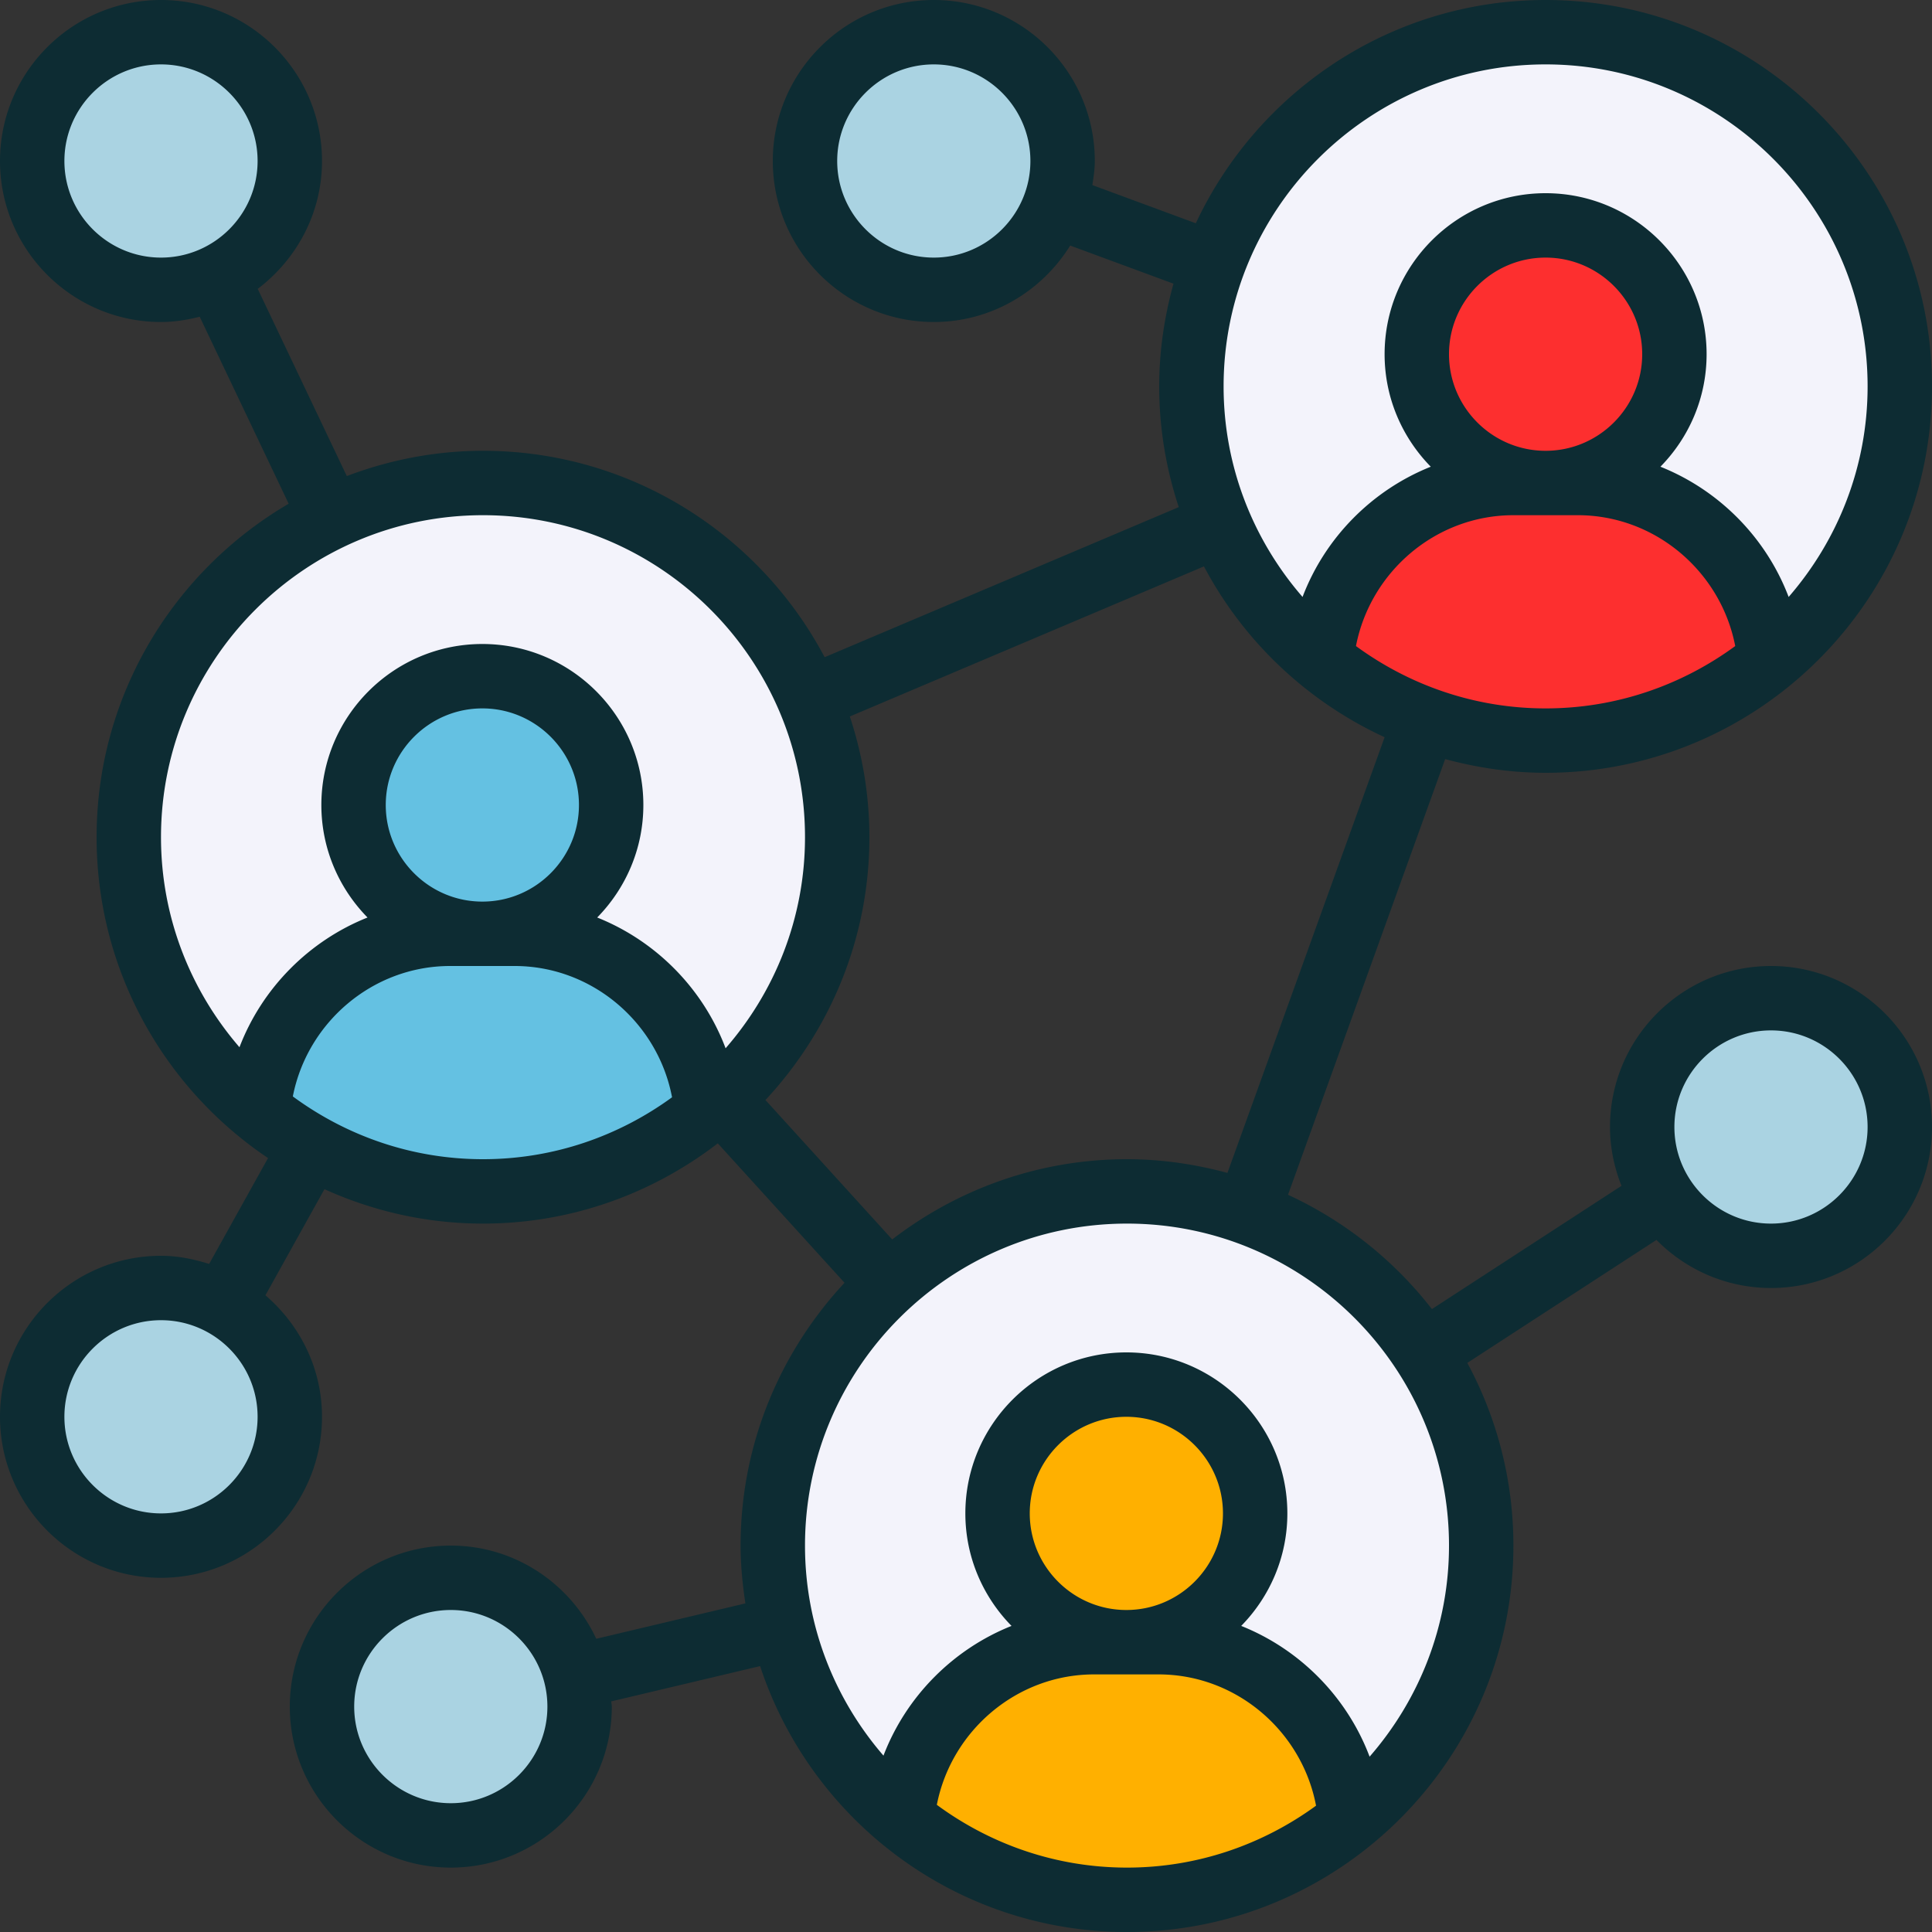
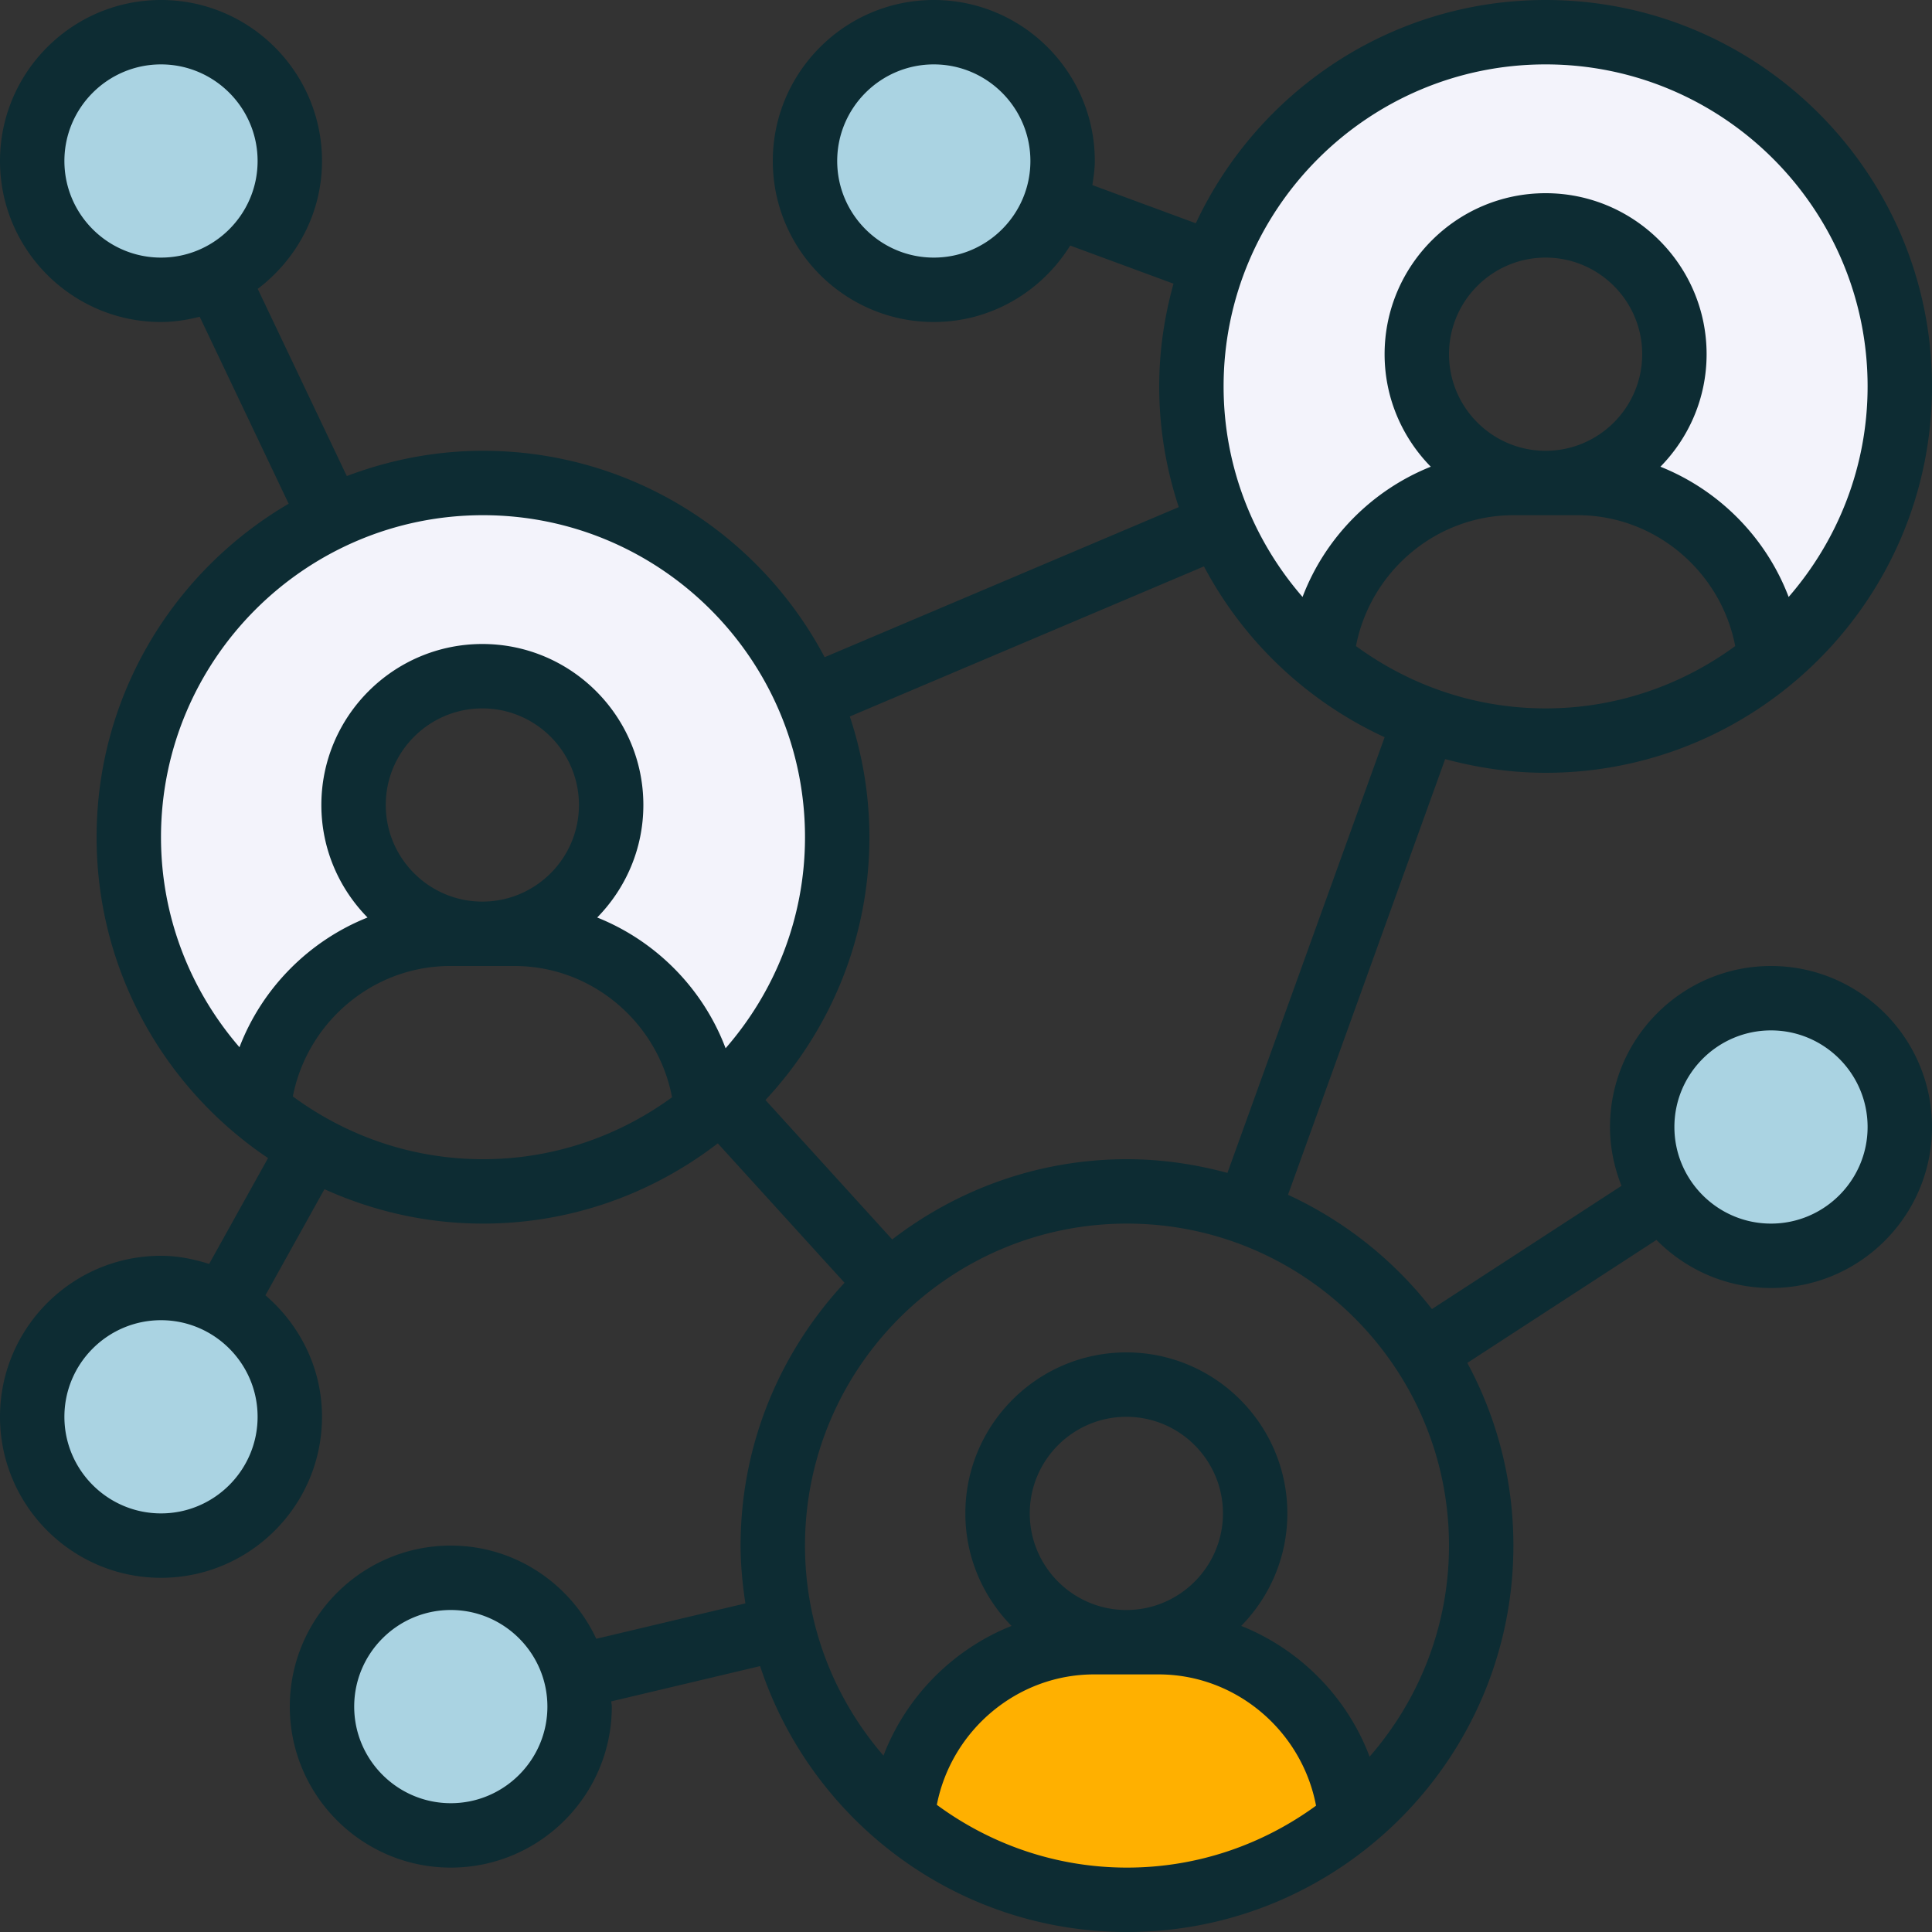
<svg xmlns="http://www.w3.org/2000/svg" version="1.1" width="512" height="512" x="0" y="0" viewBox="0 0 480 480" style="enable-background:new 0 0 512 512" xml:space="preserve" class="">
  <rect x="0" y="0" width="480" height="480" fill="#333333" stroke="none" />
  <g>
    <path fill="#aad3e2" d="M440 312a31.853 31.853 0 0 1-26.8-14.559c-3.278-5.043-5.2-11.043-5.2-17.441 0-17.68 14.32-32 32-32s32 14.32 32 32-14.32 32-32 32zm0 0" opacity="1" data-original="#aad3e2" />
-     <path fill="#fd2f2f" d="M439.84 164.078C424.64 176.48 405.2 184 384 184c-10.559 0-20.64-1.84-29.922-5.2v-.081c-9.52-3.36-18.238-8.399-25.918-14.64C330.16 139.44 350.88 120 376 120h16c25.121 0 45.84 19.441 47.84 44.078zM416 88c0 17.672-14.328 32-32 32s-32-14.328-32-32 14.328-32 32-32 32 14.328 32 32zm0 0" opacity="1" data-original="#ed8c4a" class="" />
    <path fill="#f3f3fb" d="M384 8c48.64 0 88 39.36 88 88 0 27.441-12.48 51.922-32.16 68.078C437.84 139.441 417.12 120 392 120h-8c17.68 0 32-14.32 32-32s-14.32-32-32-32-32 14.32-32 32 14.32 32 32 32h-8c-25.121 0-45.84 19.441-47.84 44.078-10.879-8.957-19.601-20.476-25.2-33.68C298.48 119.84 296 108.238 296 96c0-10.719 1.922-20.96 5.441-30.398C313.761 31.922 346.078 8 384 8zm0 0" opacity="1" data-original="#f3f3fb" class="" />
    <path fill="#ffb000" d="M280 472c-21.281 0-40.8-7.52-56-20.078C226.078 427.359 246.8 408 271.84 408h16c25.12 0 45.84 19.441 47.84 44.078l.082.082C320.559 464.56 301.199 472 280 472zm0 0" opacity="1" data-original="#ffca55" class="" />
-     <path fill="#f3f3fb" d="M271.84 408c-25.04 0-45.762 19.36-47.84 43.922-14.559-12-25.121-28.563-29.602-47.524C192.801 397.84 192 391.04 192 384c0-25.84 11.121-49.04 28.8-65.121C236.399 304.64 257.2 296 280 296c10.559 0 20.64 1.84 29.922 5.2v.081c18.156 6.48 33.52 18.88 43.84 34.797C362.8 349.84 368 366.32 368 384c0 27.441-12.559 52-32.238 68.16l-.082-.082c-2-24.637-22.72-44.078-47.84-44.078h-8c17.68 0 32-14.32 32-32s-14.32-32-32-32-32 14.32-32 32 14.32 32 32 32zm0 0" opacity="1" data-original="#f3f3fb" class="" />
-     <path fill="#ffb000" d="M311.84 376c0 17.672-14.328 32-32 32s-32-14.328-32-32 14.328-32 32-32 32 14.328 32 32zm0 0" opacity="1" data-original="#ffca55" class="" />
    <path fill="#aad3e2" d="M232 8c17.68 0 32 14.32 32 32 0 3.922-.719 7.602-2 11.04C257.52 63.28 245.762 72 232 72c-17.68 0-32-14.32-32-32s14.32-32 32-32zm0 0" opacity="1" data-original="#aad3e2" />
-     <path fill="#64c1e2" d="M120 296c-15.52 0-30.078-4-42.719-11.04-4.722-2.562-9.12-5.6-13.281-9.038C66.078 251.359 86.8 232 111.84 232h16c25.12 0 45.84 19.441 47.84 44.078l.082.082C160.559 288.56 141.199 296 120 296zM151.84 200c0 17.672-14.328 32-32 32s-32-14.328-32-32 14.328-32 32-32 32 14.328 32 32zm0 0" opacity="1" data-original="#64c1e2" class="" />
    <path fill="#aad3e2" d="M112 456c-17.68 0-32-14.32-32-32s14.32-32 32-32c15.121 0 27.762 10.48 31.121 24.559.559 2.402.879 4.882.879 7.441 0 17.68-14.32 32-32 32zm0 0" opacity="1" data-original="#aad3e2" />
    <path fill="#f3f3fb" d="M111.84 232C86.8 232 66.078 251.36 64 275.922 44.48 259.762 32 235.359 32 208c0-35.121 20.48-65.36 50.16-79.52C93.602 123.04 106.48 120 120 120c36.398 0 67.602 22.078 81.04 53.602C205.52 184.16 208 195.762 208 208c0 25.84-11.121 49.04-28.8 65.121-1.122 1.04-2.24 2-3.438 3.04l-.082-.083c-2-24.637-22.72-44.078-47.84-44.078h-8c17.68 0 32-14.32 32-32s-14.32-32-32-32-32 14.32-32 32 14.32 32 32 32zm0 0" opacity="1" data-original="#f3f3fb" class="" />
    <path fill="#aad3e2" d="M40 320c5.602 0 10.96 1.441 15.52 4.078C65.36 329.52 72 340 72 352c0 17.68-14.32 32-32 32S8 369.68 8 352s14.32-32 32-32zM40 8c17.68 0 32 14.32 32 32 0 12.719-7.441 23.762-18.238 28.8C49.602 70.88 44.879 72 40 72 22.32 72 8 57.68 8 40S22.32 8 40 8zm0 0" opacity="1" data-original="#aad3e2" />
    <path fill="#0d2c33" d="M384 192c52.938 0 96-43.063 96-96S436.937 0 384 0c-38.441 0-71.586 22.762-86.902 55.473l-25.707-9.489c.304-1.968.609-3.937.609-5.984 0-22.055-17.945-40-40-40s-40 17.945-40 40 17.945 40 40 40c14.328 0 26.824-7.64 33.887-18.992l25.664 9.472C289.297 78.625 288 87.152 288 96c0 10.48 1.742 20.543 4.863 29.992l-87.984 37.29C188.769 132.823 156.793 112 120 112c-11.922 0-23.297 2.29-33.84 6.273L64.031 71.77C73.671 64.457 80 53 80 40 80 17.945 62.055 0 40 0S0 17.945 0 40s17.945 40 40 40c3.328 0 6.52-.527 9.617-1.305l22.102 46.457C43.23 141.824 24 172.672 24 208c0 33.184 16.93 62.473 42.594 79.719L51.96 314.023C48.152 312.824 44.19 312 40 312c-22.055 0-40 17.945-40 40s17.945 40 40 40 40-17.945 40-40c0-12.113-5.527-22.855-14.055-30.191l14.664-26.36C92.641 300.895 105.953 304 120 304c21.953 0 42.145-7.488 58.336-19.938l31.488 34.641C193.855 335.855 184 358.77 184 384c0 4.895.488 9.664 1.191 14.36l-37.046 8.792C141.77 393.52 128.015 384 112 384c-22.055 0-40 17.945-40 40s17.945 40 40 40 40-17.945 40-40c0-.441-.121-.855-.129-1.297l36.977-8.765C201.457 452.245 237.52 480 280 480c52.938 0 96-43.063 96-96 0-16.414-4.152-31.871-11.45-45.39l46.993-30.555C418.809 315.415 428.871 320 440 320c22.055 0 40-17.945 40-40s-17.945-40-40-40-40 17.945-40 40c0 5.168 1.063 10.078 2.855 14.617l-47.101 30.621A96.534 96.534 0 0 0 320 296.84l39.047-108.246C367.016 190.742 375.359 192 384 192zM232 64c-13.23 0-24-10.77-24-24s10.77-24 24-24 24 10.77 24 24-10.77 24-24 24zM16 40c0-13.23 10.77-24 24-24s24 10.77 24 24-10.77 24-24 24-24-10.77-24-24zm24 336c-13.23 0-24-10.77-24-24s10.77-24 24-24 24 10.77 24 24-10.77 24-24 24zm72 72c-13.23 0-24-10.77-24-24s10.77-24 24-24 24 10.77 24 24-10.77 24-24 24zm328-192c13.23 0 24 10.77 24 24s-10.77 24-24 24-24-10.77-24-24 10.77-24 24-24zm-103.113-95.488C340.457 142.008 356.77 128 376 128h16c19.23 0 35.543 14.008 39.113 32.512C417.88 170.199 401.625 176 384 176s-33.879-5.8-47.113-15.488zM384 112c-13.23 0-24-10.77-24-24s10.77-24 24-24 24 10.77 24 24-10.77 24-24 24zm0-96c44.113 0 80 35.887 80 80 0 20-7.434 38.273-19.617 52.313-5.606-14.762-17.293-26.543-31.856-32.36C419.61 108.734 424 98.88 424 88c0-22.055-17.945-40-40-40s-40 17.945-40 40c0 10.879 4.39 20.734 11.473 27.953-14.563 5.817-26.25 17.598-31.856 32.36C311.434 134.273 304 116 304 96c0-44.113 35.887-80 80-80zM40 208c0-44.113 35.887-80 80-80s80 35.887 80 80c0 20.063-7.48 38.383-19.727 52.441-5.585-14.816-17.296-26.656-31.898-32.488 7.074-7.219 11.465-17.074 11.465-27.953 0-22.055-17.945-40-40-40s-40 17.945-40 40c0 10.879 4.39 20.734 11.472 27.953-14.519 5.79-26.19 17.527-31.816 32.23C47.383 246.16 40 227.946 40 208zm55.84-8c0-13.23 10.77-24 24-24s24 10.77 24 24-10.77 24-24 24-24-10.77-24-24zm-23.086 72.406C76.359 253.953 92.648 240 111.84 240h16c19.265 0 35.61 14.055 39.129 32.617C153.762 282.247 137.559 288 120 288c-17.688 0-33.992-5.84-47.246-15.594zm160 176C236.359 429.953 252.648 416 271.84 416h16c19.265 0 35.61 14.055 39.129 32.617C313.762 458.247 297.559 464 280 464c-17.688 0-33.992-5.84-47.246-15.594zM279.84 400c-13.23 0-24-10.77-24-24s10.77-24 24-24 24 10.77 24 24-10.77 24-24 24zM360 384c0 20.063-7.48 38.383-19.727 52.441-5.586-14.816-17.296-26.656-31.898-32.488 7.074-7.219 11.465-17.074 11.465-27.953 0-22.055-17.945-40-40-40s-40 17.945-40 40c0 10.879 4.39 20.734 11.472 27.953-14.519 5.79-26.19 17.527-31.816 32.23C207.383 422.16 200 403.946 200 384c0-44.113 35.887-80 80-80s80 35.887 80 80zm-55.047-92.594C296.984 289.258 288.641 288 280 288c-21.953 0-42.145 7.488-58.336 19.938l-31.488-34.641C206.145 256.145 216 233.23 216 208c0-10.48-1.742-20.543-4.863-29.992l87.984-37.29c9.856 18.634 25.672 33.587 44.887 42.442zm0 0" opacity="1" data-original="#0d2c33" class="" />
  </g>
</svg>